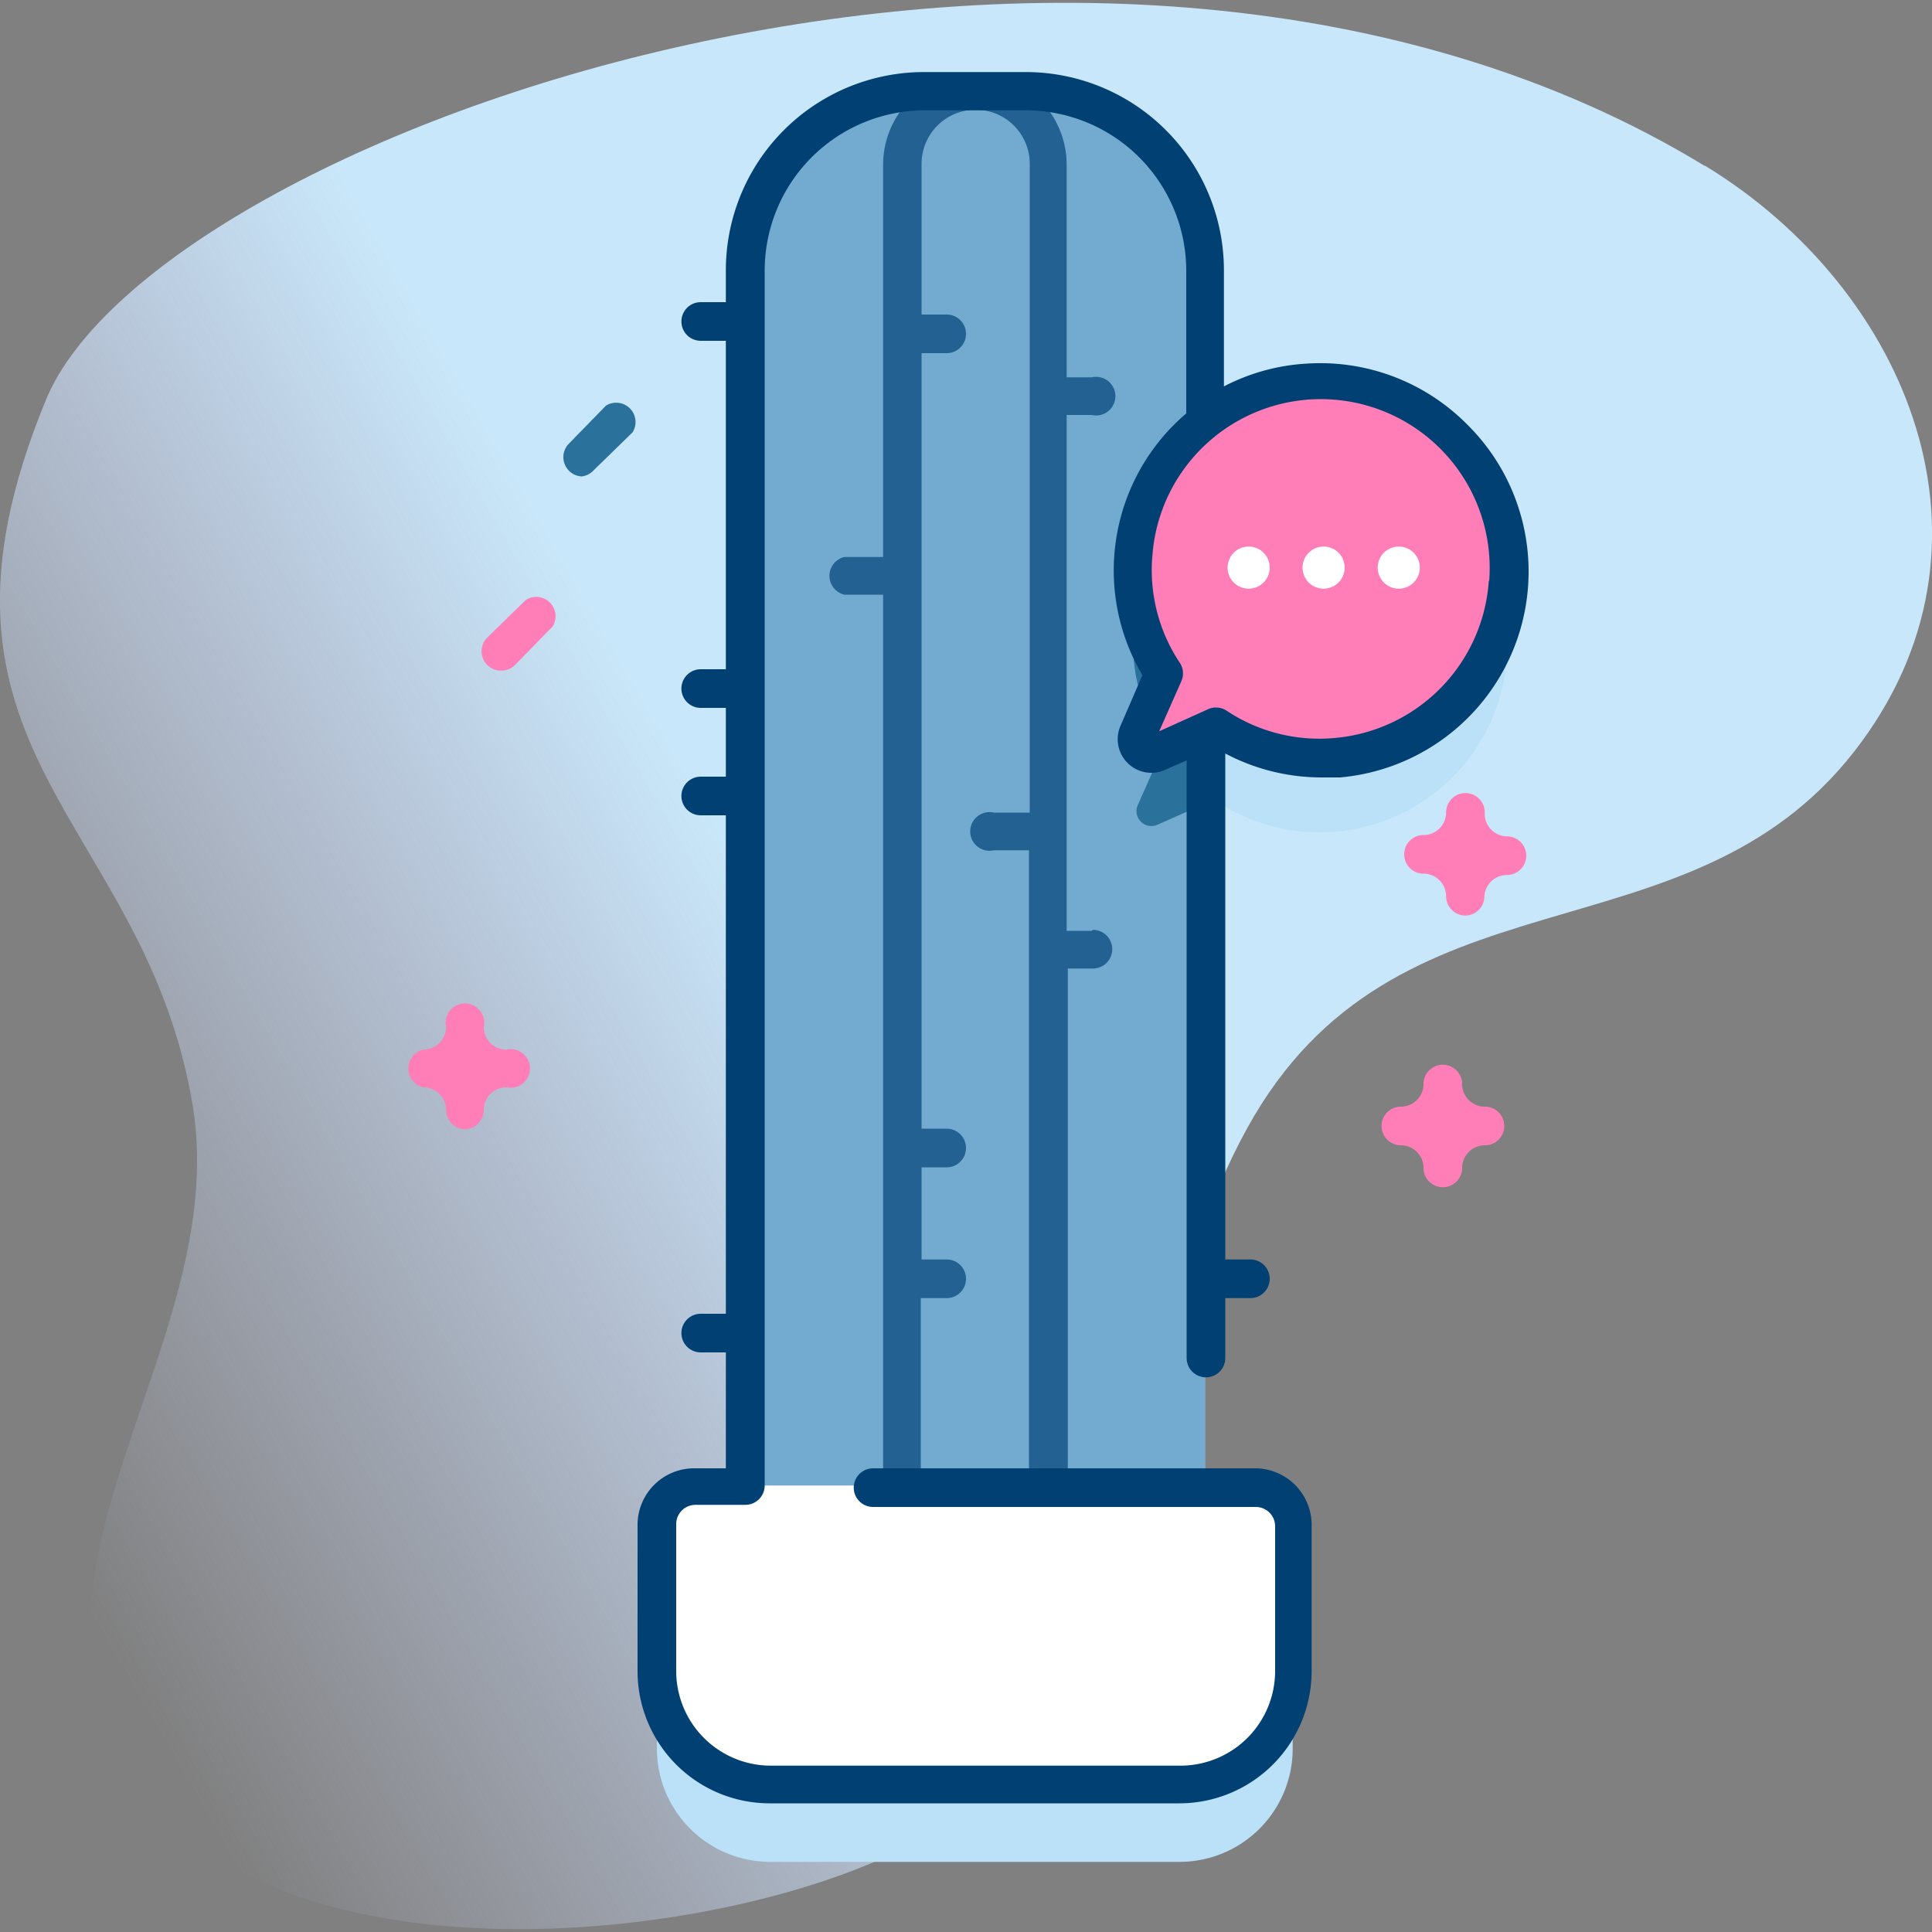
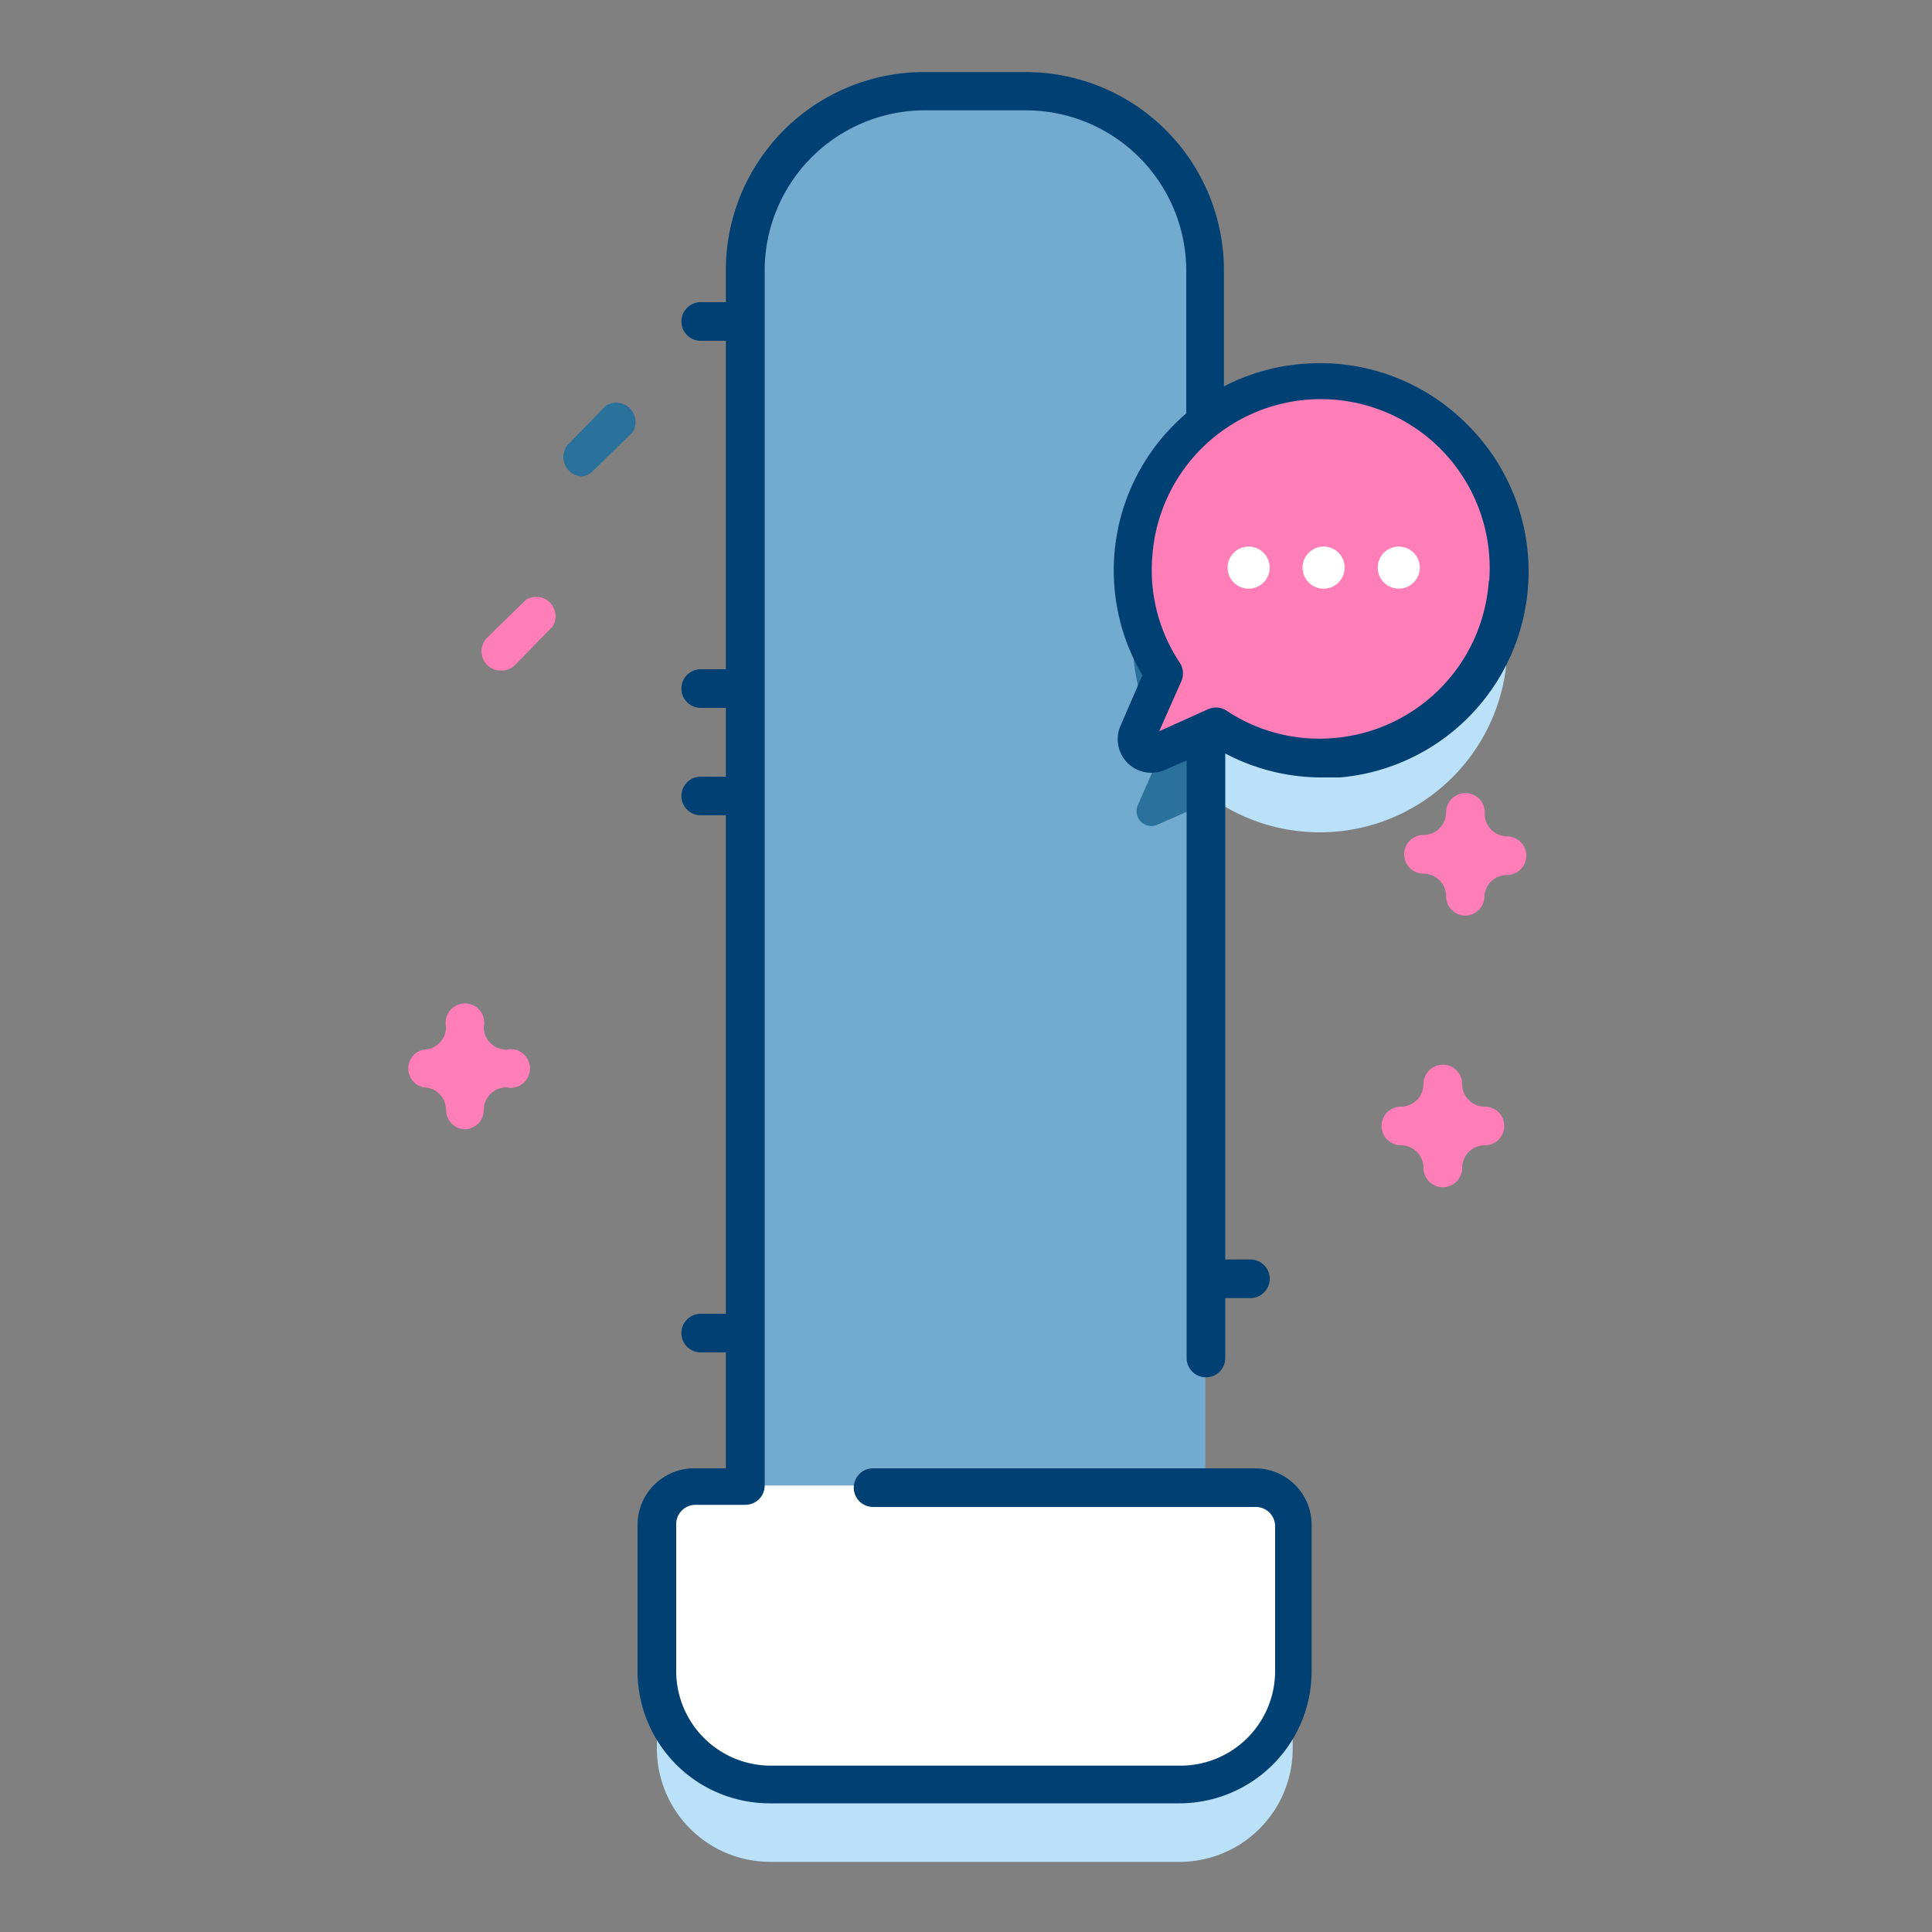
<svg xmlns="http://www.w3.org/2000/svg" viewBox="0 0 100 100">
  <rect x="0" y="0" width="100" height="100" fill="#808080" stroke="none" />
  <defs>
    <style>.cls-1{fill:none;}.cls-2{fill:url(#linear-gradient);}.cls-3{fill:#bae1f8;}.cls-4{fill:#73aacf;}.cls-5{fill:#2a719b;}.cls-6{fill:#226191;}.cls-7{fill:#fff;}.cls-8{fill:#ff7eb8;}.cls-9{fill:#014073;}</style>
    <linearGradient id="linear-gradient" x1="-2.33" y1="4929.6" x2="59.02" y2="4965.03" gradientTransform="matrix(1, 0, 0, -1, 0, 5001.44)" gradientUnits="userSpaceOnUse">
      <stop offset="0" stop-color="#d2deff" stop-opacity="0" />
      <stop offset="0.46" stop-color="#cee2fd" stop-opacity="0.67" />
      <stop offset="0.69" stop-color="#c9e7fa" />
    </linearGradient>
  </defs>
  <g id="Layer_2" data-name="Layer 2">
    <g id="Layer_1-2" data-name="Layer 1">
      <rect class="cls-1" width="100" height="100" />
-       <path class="cls-2" d="M88.24,8.59C56.88-10.53,8.06,6.9,2.38,20.69-5.22,39.12,7.57,42.27,10,57.38,11.86,69.5,0,81.11,6.75,91.81,14.15,103.46,38.68,100.54,48,95c17.06-10.09,8.46-21.87,16.54-36.58,7.69-14,22.7-8.32,31.44-19.53,8.3-10.65,2.79-23.91-7.74-30.32Z" />
      <path class="cls-3" d="M65,80.84H62.37V17.89A9.27,9.27,0,0,0,53.1,8.62H47.82a9.28,9.28,0,0,0-9.28,9.27v63H36a2,2,0,0,0-2,2v7.62a5.87,5.87,0,0,0,5.86,5.86H61.05a5.86,5.86,0,0,0,5.86-5.86V82.79A2,2,0,0,0,65,80.84Z" />
      <path class="cls-3" d="M78,34a9.72,9.72,0,1,0-17.8,4.72l-1.37,3.1a.77.77,0,0,0,1,1L63,41.5A9.71,9.71,0,0,0,78,34Z" />
      <path class="cls-4" d="M62.37,14V84H38.54V14a9.28,9.28,0,0,1,9.28-9.27H53.1A9.27,9.27,0,0,1,62.37,14Z" />
      <path class="cls-5" d="M62.37,25.6v16l-2.49,1.1a.77.77,0,0,1-1-1l1.37-3.1a9.7,9.7,0,0,1,2.13-13Z" />
-       <path class="cls-6" d="M56.51,48.18h-1.3V21.48h1.3a1,1,0,1,0,0-1.95h-1.3v-11a4.75,4.75,0,1,0-9.5,0v20.3h-2a1,1,0,0,0,0,1.95h2V84a1,1,0,0,0,1,1h7.56a1,1,0,0,0,1-1V50.13h1.3a1,1,0,1,0,0-2ZM53.26,83h-5.6V67.19H49a1,1,0,0,0,0-2h-1.3V60.42H49a1,1,0,0,0,0-2h-1.3V18.28H49a1,1,0,1,0,0-2h-1.3V8.48a2.8,2.8,0,0,1,5.6,0V42.06H51.44a1,1,0,1,0,0,1.95h1.82V83Z" />
      <path class="cls-7" d="M61.05,92.36H39.86A5.86,5.86,0,0,1,34,86.5V78.89a2,2,0,0,1,2-2H65a2,2,0,0,1,2,2V86.5A5.86,5.86,0,0,1,61.05,92.36Z" />
      <path class="cls-8" d="M24.09,58.45a1,1,0,0,1-1-1,1.18,1.18,0,0,0-1.18-1.17,1,1,0,0,1,0-1.95,1.18,1.18,0,0,0,1.18-1.17,1,1,0,1,1,1.95,0,1.17,1.17,0,0,0,1.17,1.17,1,1,0,1,1,0,1.95,1.17,1.17,0,0,0-1.17,1.17A1,1,0,0,1,24.09,58.45Z" />
      <path class="cls-8" d="M74.68,61.45a1,1,0,0,1-1-1,1.17,1.17,0,0,0-1.17-1.17,1,1,0,0,1,0-2,1.17,1.17,0,0,0,1.17-1.17,1,1,0,0,1,2,0,1.17,1.17,0,0,0,1.18,1.17,1,1,0,0,1,0,2,1.17,1.17,0,0,0-1.18,1.17A1,1,0,0,1,74.68,61.45Z" />
      <path class="cls-8" d="M75.85,47.39a1,1,0,0,1-1-1,1.17,1.17,0,0,0-1.17-1.17,1,1,0,1,1,0-2,1.17,1.17,0,0,0,1.17-1.17,1,1,0,1,1,2,0A1.17,1.17,0,0,0,78,43.29a1,1,0,0,1,0,2,1.17,1.17,0,0,0-1.17,1.17A1,1,0,0,1,75.85,47.39Z" />
      <path class="cls-8" d="M25.91,34.71A1,1,0,0,1,25.22,33l2-1.95a1,1,0,0,1,1.38,1.38l-1.95,2A1,1,0,0,1,25.91,34.71Z" />
      <path class="cls-8" d="M78,30.13a9.72,9.72,0,0,0-19.38-1.49,9.61,9.61,0,0,0,1.58,6.21L58.87,38a.77.77,0,0,0,1,1L63,37.6A9.73,9.73,0,0,0,78,30.13Z" />
      <path class="cls-9" d="M75.9,21.93a10.7,10.7,0,0,0-8.26-3.11A10.59,10.59,0,0,0,63.35,20V14A10.26,10.26,0,0,0,53.1,3.73H47.82A10.26,10.26,0,0,0,37.57,14v1.64h-1.3a1,1,0,0,0,0,2h1.3V34.64h-1.3a1,1,0,1,0,0,2h1.3V40.2h-1.3a1,1,0,1,0,0,2h1.3V68h-1.3a1,1,0,1,0,0,2h1.3v6H36A2.93,2.93,0,0,0,33,78.89V86.5a6.84,6.84,0,0,0,6.83,6.84H61.05a6.85,6.85,0,0,0,6.84-6.84V78.89A2.93,2.93,0,0,0,65,76H45.19a1,1,0,1,0,0,2H65a1,1,0,0,1,1,1V86.5a4.9,4.9,0,0,1-4.89,4.89H39.86A4.9,4.9,0,0,1,35,86.5V78.89a1,1,0,0,1,1-1h2.58a1,1,0,0,0,1-1V14a8.3,8.3,0,0,1,8.3-8.29H53.1A8.31,8.31,0,0,1,61.4,14v7.4a10.67,10.67,0,0,0-2.27,13.55L58,37.56a1.74,1.74,0,0,0,2.3,2.29l1.12-.49V70.29a1,1,0,1,0,2,0v-3.1h1.3a1,1,0,0,0,0-2h-1.3V39a10.65,10.65,0,0,0,5,1.24c.31,0,.63,0,.94,0A10.7,10.7,0,0,0,75.9,21.93Zm1.16,8.14a8.76,8.76,0,0,1-8,8.13,8.67,8.67,0,0,1-5.58-1.42,1,1,0,0,0-.54-.16,1,1,0,0,0-.39.08L60,37.85l1.15-2.6a1,1,0,0,0-.08-.94,8.64,8.64,0,0,1-1.42-5.58,8.74,8.74,0,0,1,17.43,1.34Z" />
      <circle class="cls-7" cx="64.63" cy="29.38" r="1.09" />
      <circle class="cls-7" cx="68.51" cy="29.38" r="1.09" />
      <circle class="cls-7" cx="72.4" cy="29.38" r="1.09" />
      <path class="cls-5" d="M30.1,24.66A1,1,0,0,1,29.41,23L31.36,21a1,1,0,0,1,1.38,1.38l-2,1.95A1,1,0,0,1,30.1,24.66Z" />
    </g>
  </g>
</svg>